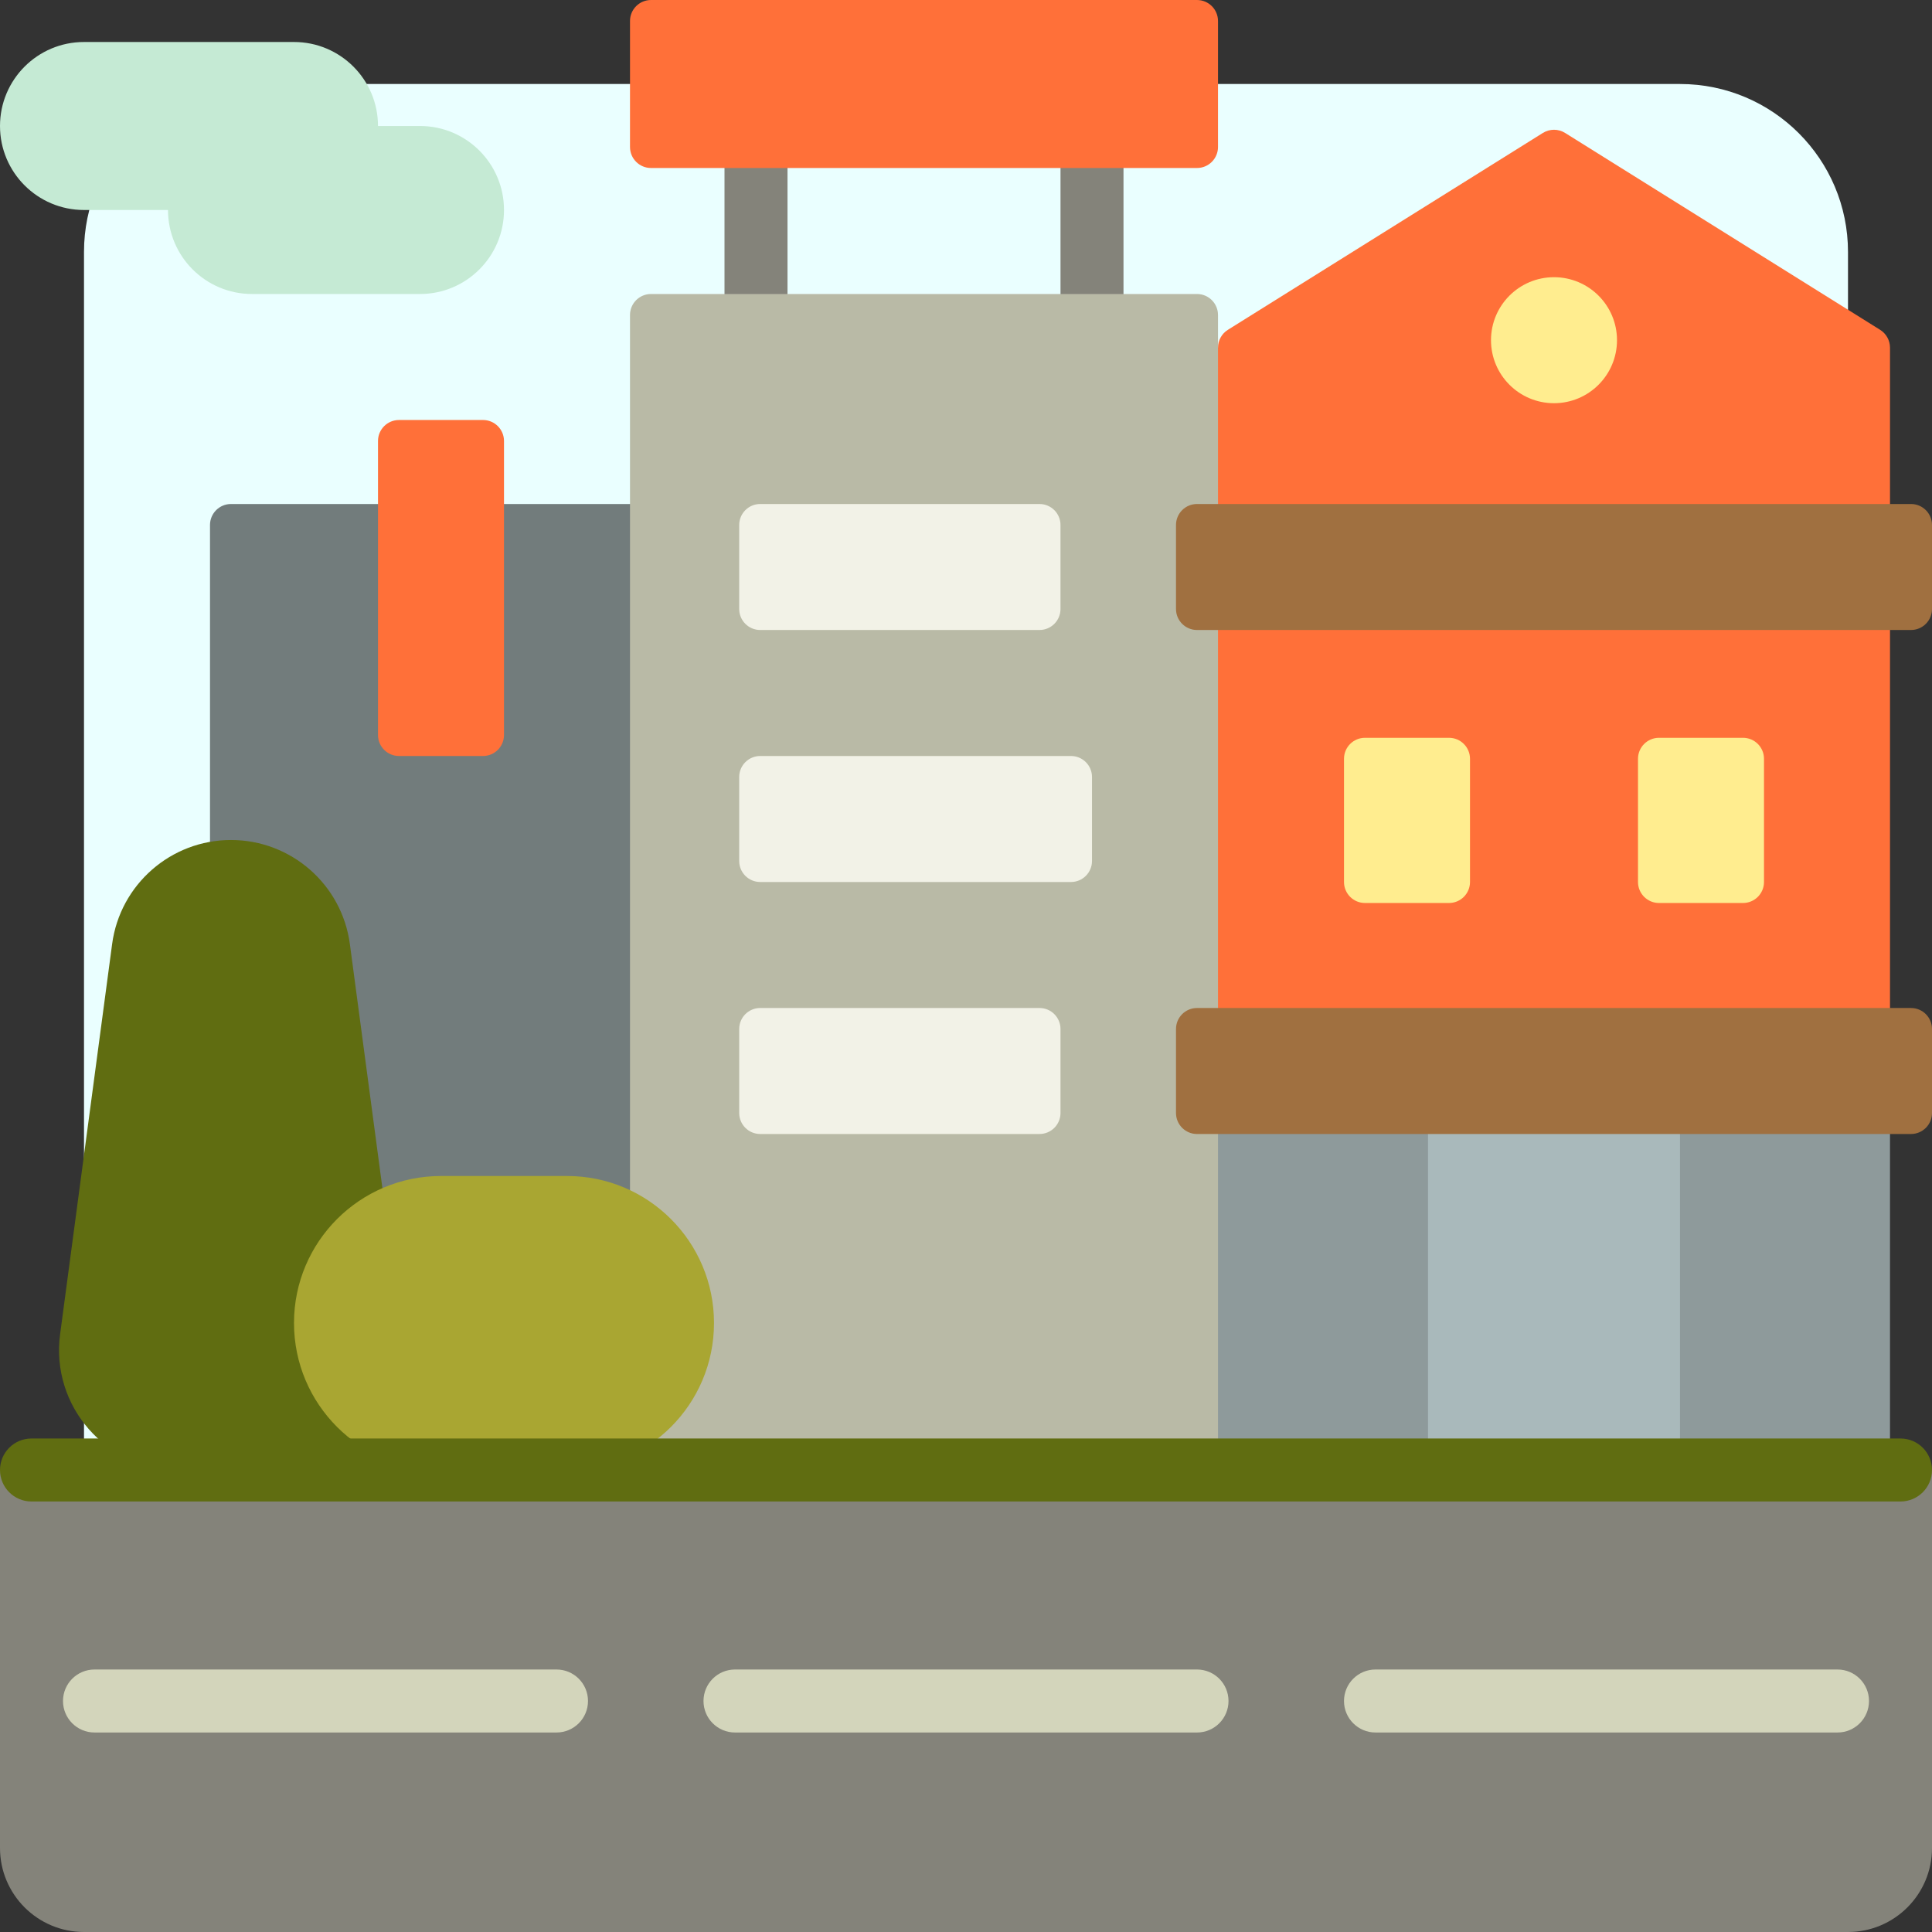
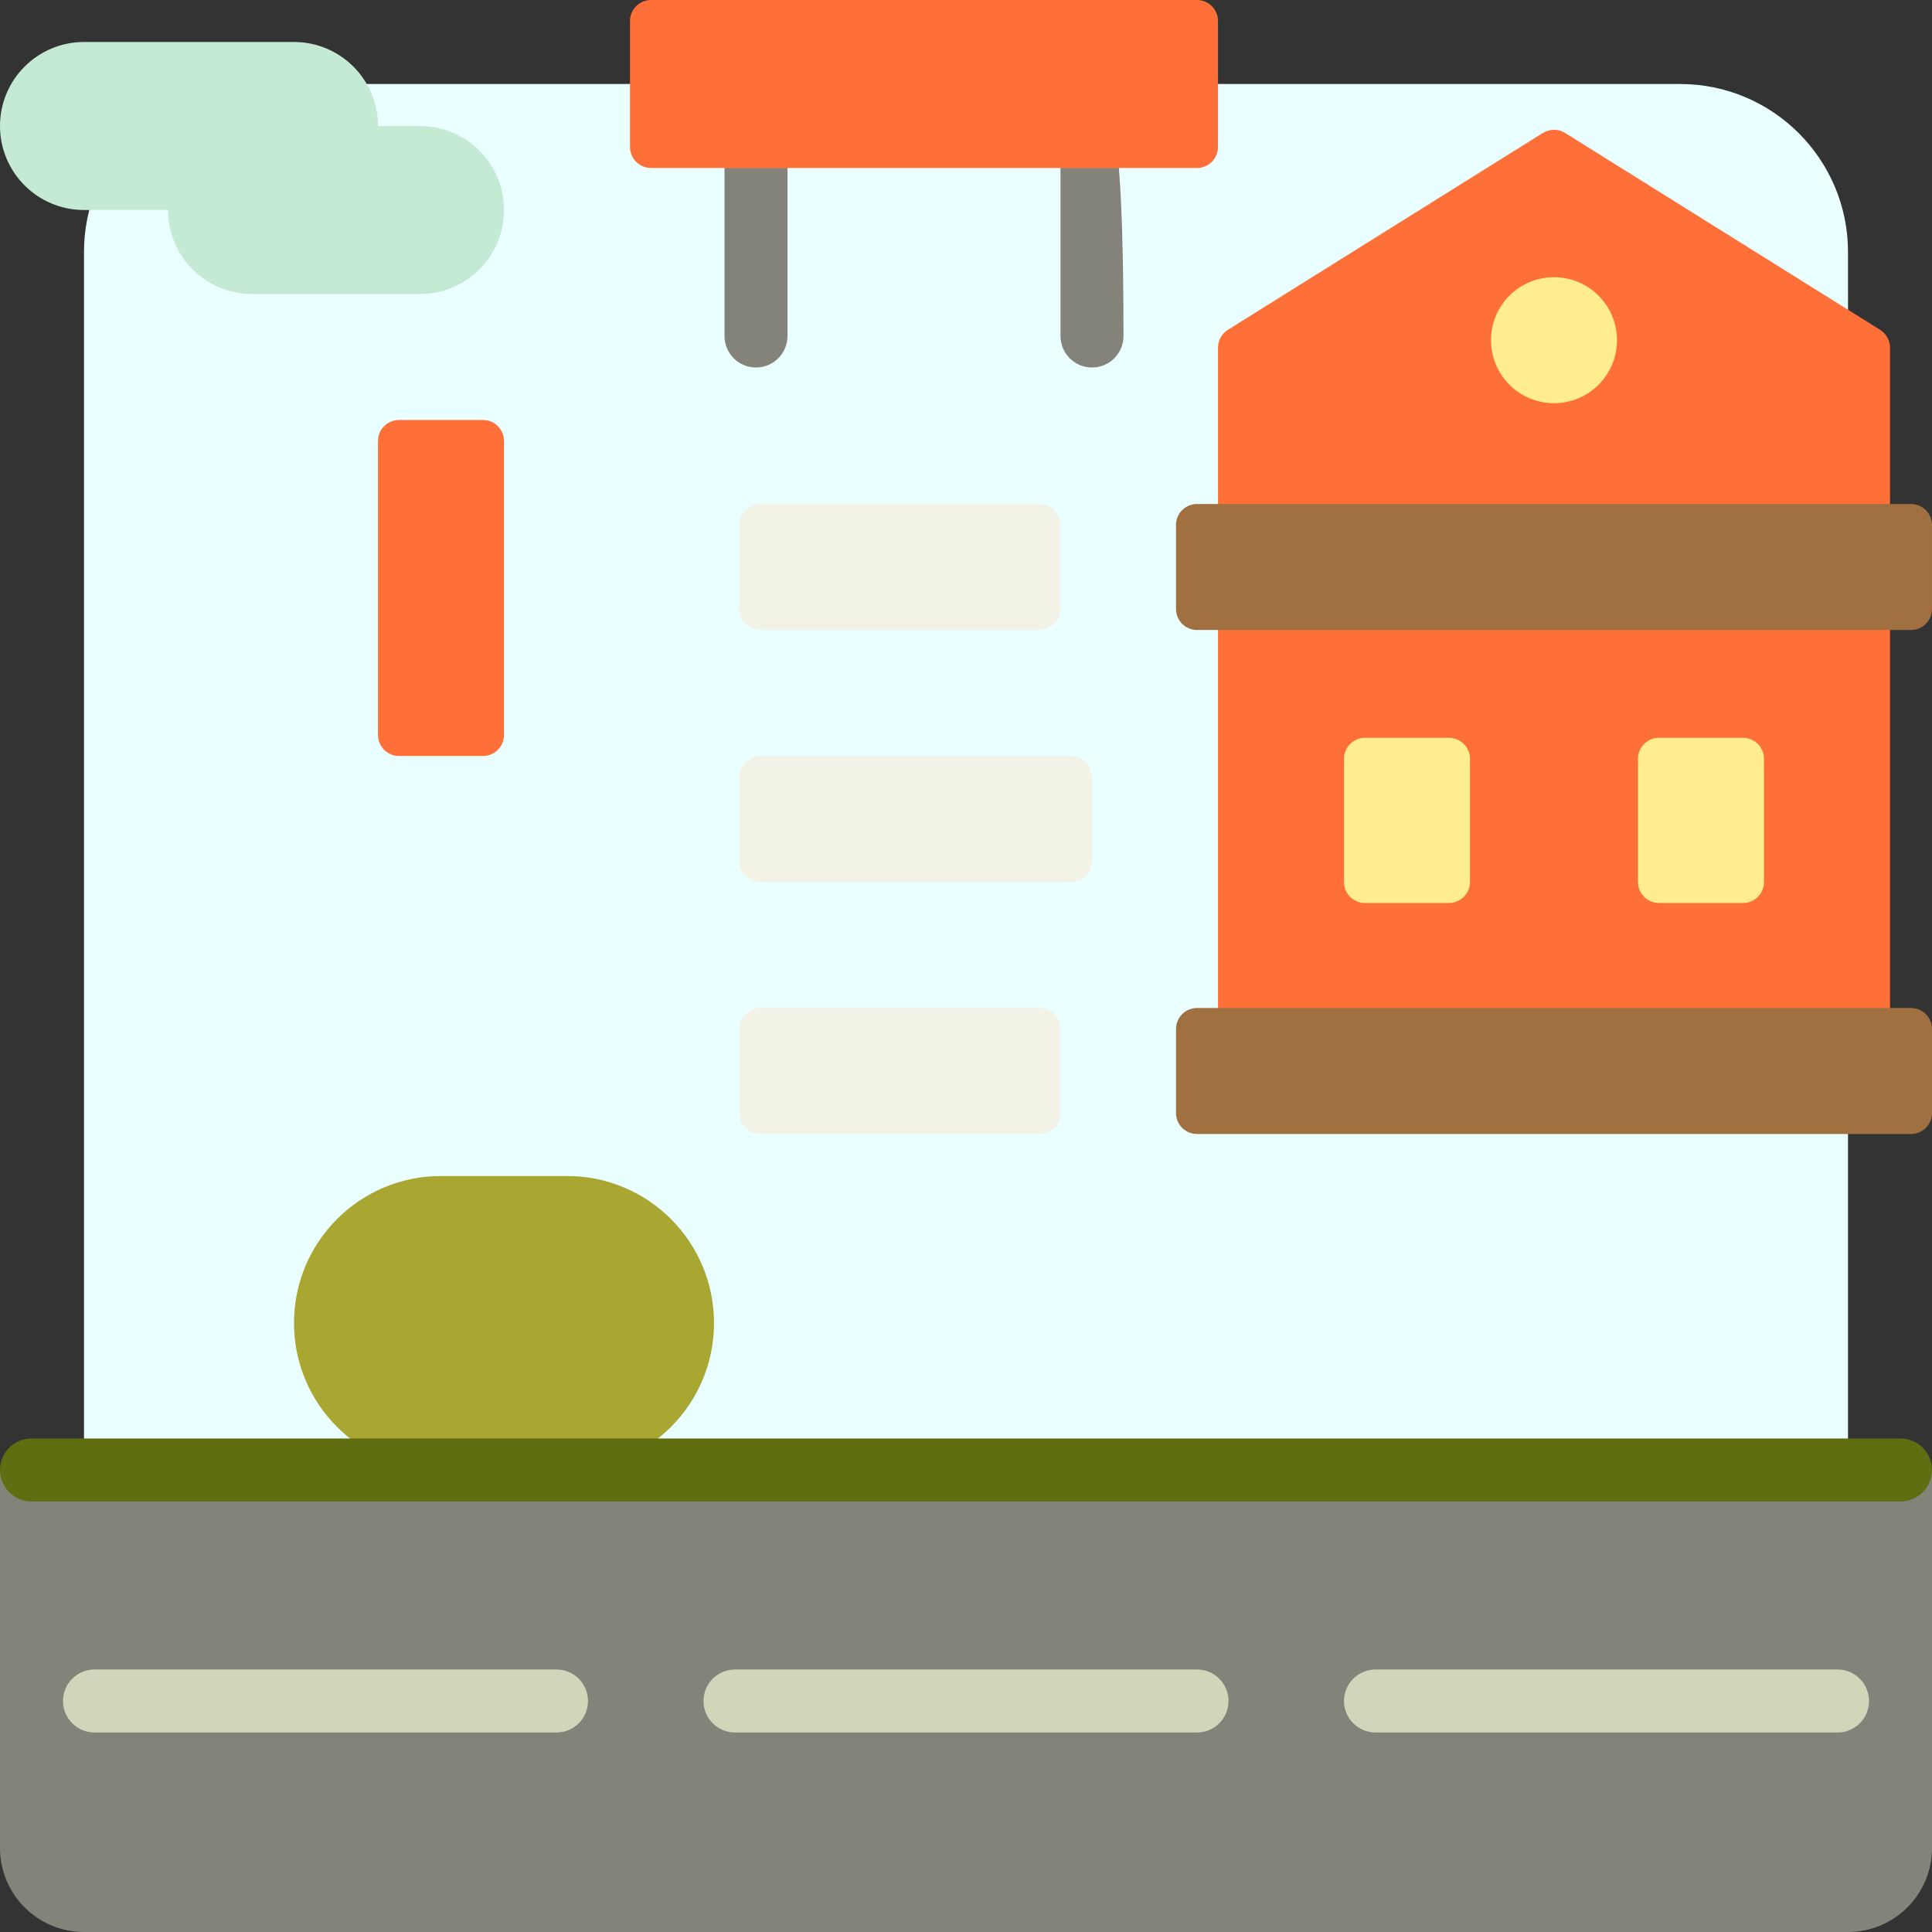
<svg xmlns="http://www.w3.org/2000/svg" version="1.1" id="Layer_1" x="0px" y="0px" viewBox="0 0 512 512" style="enable-background:new 0 0 512 512;" xml:space="preserve">
  <rect x="0" y="0" width="512" height="512" fill="#333333" stroke="none" />
  <path style="fill:#EAFFFF;" d="M445.217,489.739H66.783c-24.588,0-44.522-19.934-44.522-44.522V66.783  c0-24.588,19.933-44.522,44.522-44.522h378.435c24.588,0,44.522,19.933,44.522,44.522v378.435  C489.739,469.806,469.806,489.739,445.217,489.739z" />
  <path style="fill:#C5EAD4;" d="M133.565,55.652L133.565,55.652c0,12.295-9.966,22.261-22.261,22.261H66.783  c-12.295,0-22.261-9.966-22.261-22.261H22.261C9.966,55.652,0,45.686,0,33.391l0,0C0,21.097,9.966,11.13,22.261,11.13h55.652  c12.295,0,22.261,9.966,22.261,22.261l0,0h11.13C123.599,33.391,133.565,43.357,133.565,55.652z" />
  <g>
    <path style="fill:#84837A;" d="M512,489.739c0,12.295-9.966,22.261-22.261,22.261H22.261C9.966,512,0,502.034,0,489.739V389.565   h512V489.739z" />
-     <path style="fill:#84837A;" d="M208.696,33.391v55.652c0,4.61-3.738,8.348-8.348,8.348c-4.61,0-8.348-3.738-8.348-8.348V33.391   c0-4.61,3.738-8.348,8.348-8.348C204.958,25.043,208.696,28.781,208.696,33.391z M289.391,25.043c-4.61,0-8.348,3.738-8.348,8.348   v55.652c0,4.61,3.738,8.348,8.348,8.348s8.348-3.738,8.348-8.348V33.391C297.739,28.781,294.002,25.043,289.391,25.043z" />
+     <path style="fill:#84837A;" d="M208.696,33.391v55.652c0,4.61-3.738,8.348-8.348,8.348c-4.61,0-8.348-3.738-8.348-8.348V33.391   c0-4.61,3.738-8.348,8.348-8.348C204.958,25.043,208.696,28.781,208.696,33.391z M289.391,25.043c-4.61,0-8.348,3.738-8.348,8.348   v55.652c0,4.61,3.738,8.348,8.348,8.348s8.348-3.738,8.348-8.348C297.739,28.781,294.002,25.043,289.391,25.043z" />
  </g>
-   <path style="fill:#727C7C;" d="M211.478,389.565H55.652V139.13c0-3.073,2.492-5.565,5.565-5.565h150.261V389.565z" />
  <path style="fill:#D3D5BB;" d="M155.826,450.783c0,4.61-3.738,8.348-8.348,8.348H25.043c-4.61,0-8.348-3.738-8.348-8.348  s3.738-8.348,8.348-8.348h122.435C152.088,442.435,155.826,446.172,155.826,450.783z M317.217,442.435H194.783  c-4.61,0-8.348,3.738-8.348,8.348s3.738,8.348,8.348,8.348h122.435c4.61,0,8.348-3.738,8.348-8.348S321.828,442.435,317.217,442.435  z M486.957,442.435H364.522c-4.61,0-8.348,3.738-8.348,8.348s3.738,8.348,8.348,8.348h122.435c4.61,0,8.348-3.738,8.348-8.348  S491.567,442.435,486.957,442.435z" />
-   <path style="fill:#B9BAA6;" d="M489.739,92.128v297.437H322.783H166.957V83.478c0-3.073,2.492-5.565,5.565-5.565h144.696  c3.073,0,5.565,2.492,5.565,5.565v8.649C322.783,92.128,489.739,92.128,489.739,92.128z" />
-   <path style="fill:#8E9A9B;" d="M500.87,389.565H322.783V289.391H500.87V389.565z" />
-   <path style="fill:#A9B9BB;" d="M445.217,389.565h-66.783V289.391h66.783V389.565z" />
-   <path style="fill:#606D11;" d="M92.721,250.191l13.785,103.392c2.541,19.053-12.281,35.982-31.504,35.982h-27.57  c-19.221,0-34.044-16.929-31.504-35.982l13.785-103.392c2.105-15.79,15.574-27.582,31.504-27.582l0,0  C77.147,222.609,90.616,234.401,92.721,250.191z" />
  <path style="fill:#A9A632;" d="M116.87,311.652h33.391c21.515,0,38.957,17.441,38.957,38.957l0,0  c0,21.515-17.441,38.957-38.957,38.957H116.87c-21.515,0-38.957-17.441-38.957-38.957l0,0  C77.913,329.094,95.354,311.652,116.87,311.652z" />
  <path style="fill:#FF7039;" d="M133.565,116.87v77.913c0,3.073-2.492,5.565-5.565,5.565h-22.261c-3.073,0-5.565-2.492-5.565-5.565  V116.87c0-3.073,2.492-5.565,5.565-5.565H128C131.073,111.304,133.565,113.796,133.565,116.87z M322.783,5.565  c0-3.073-2.492-5.565-5.565-5.565H172.522c-3.073,0-5.565,2.492-5.565,5.565v33.391c0,3.073,2.492,5.565,5.565,5.565h144.696  c3.073,0,5.565-2.492,5.565-5.565V5.565z M498.254,87.408l-83.478-52.174c-1.804-1.128-4.095-1.128-5.899,0l-83.478,52.174  c-1.627,1.017-2.616,2.8-2.616,4.719v41.438V292.73H500.87V133.565V92.128C500.87,90.209,499.881,88.426,498.254,87.408z" />
  <path style="fill:#FFED8F;" d="M389.565,201.09v32.649c0,3.073-2.492,5.565-5.565,5.565h-22.261c-3.073,0-5.565-2.492-5.565-5.565  V201.09c0-3.073,2.492-5.565,5.565-5.565H384C387.073,195.525,389.565,198.016,389.565,201.09z M411.826,73.461  c-9.22,0-16.696,7.475-16.696,16.696s7.475,16.696,16.696,16.696c9.22,0,16.696-7.475,16.696-16.696S421.047,73.461,411.826,73.461z   M461.913,195.525h-22.261c-3.073,0-5.565,2.492-5.565,5.565v32.649c0,3.073,2.492,5.565,5.565,5.565h22.261  c3.073,0,5.565-2.492,5.565-5.565V201.09C467.478,198.016,464.986,195.525,461.913,195.525z" />
  <path style="fill:#F2F2E7;" d="M195.896,161.391V139.13c0-3.073,2.492-5.565,5.565-5.565h74.017c3.073,0,5.565,2.492,5.565,5.565  v22.261c0,3.073-2.492,5.565-5.565,5.565h-74.017C198.388,166.957,195.896,164.464,195.896,161.391z M283.826,200.348h-82.365  c-3.073,0-5.565,2.492-5.565,5.565v22.261c0,3.073,2.492,5.565,5.565,5.565h82.365c3.073,0,5.565-2.492,5.565-5.565v-22.261  C289.391,202.84,286.899,200.348,283.826,200.348z M275.478,267.13h-74.017c-3.073,0-5.565,2.492-5.565,5.565v22.261  c0,3.073,2.492,5.565,5.565,5.565h74.017c3.073,0,5.565-2.492,5.565-5.565v-22.261C281.043,269.623,278.551,267.13,275.478,267.13z" />
  <path style="fill:#A07040;" d="M512,272.696v22.261c0,3.073-2.492,5.565-5.565,5.565H317.217c-3.073,0-5.565-2.492-5.565-5.565  v-22.261c0-3.073,2.492-5.565,5.565-5.565h189.217C509.508,267.13,512,269.623,512,272.696z M506.435,133.565H317.217  c-3.073,0-5.565,2.492-5.565,5.565v22.261c0,3.073,2.492,5.565,5.565,5.565h189.217c3.073,0,5.565-2.492,5.565-5.565V139.13  C512,136.057,509.508,133.565,506.435,133.565z" />
  <path style="fill:#606D11;" d="M512,389.565c0,4.61-3.738,8.348-8.348,8.348H8.348c-4.61,0-8.348-3.738-8.348-8.348  c0-4.61,3.738-8.348,8.348-8.348h495.304C508.262,381.217,512,384.955,512,389.565z" />
  <g>
</g>
  <g>
</g>
  <g>
</g>
  <g>
</g>
  <g>
</g>
  <g>
</g>
  <g>
</g>
  <g>
</g>
  <g>
</g>
  <g>
</g>
  <g>
</g>
  <g>
</g>
  <g>
</g>
  <g>
</g>
  <g>
</g>
</svg>